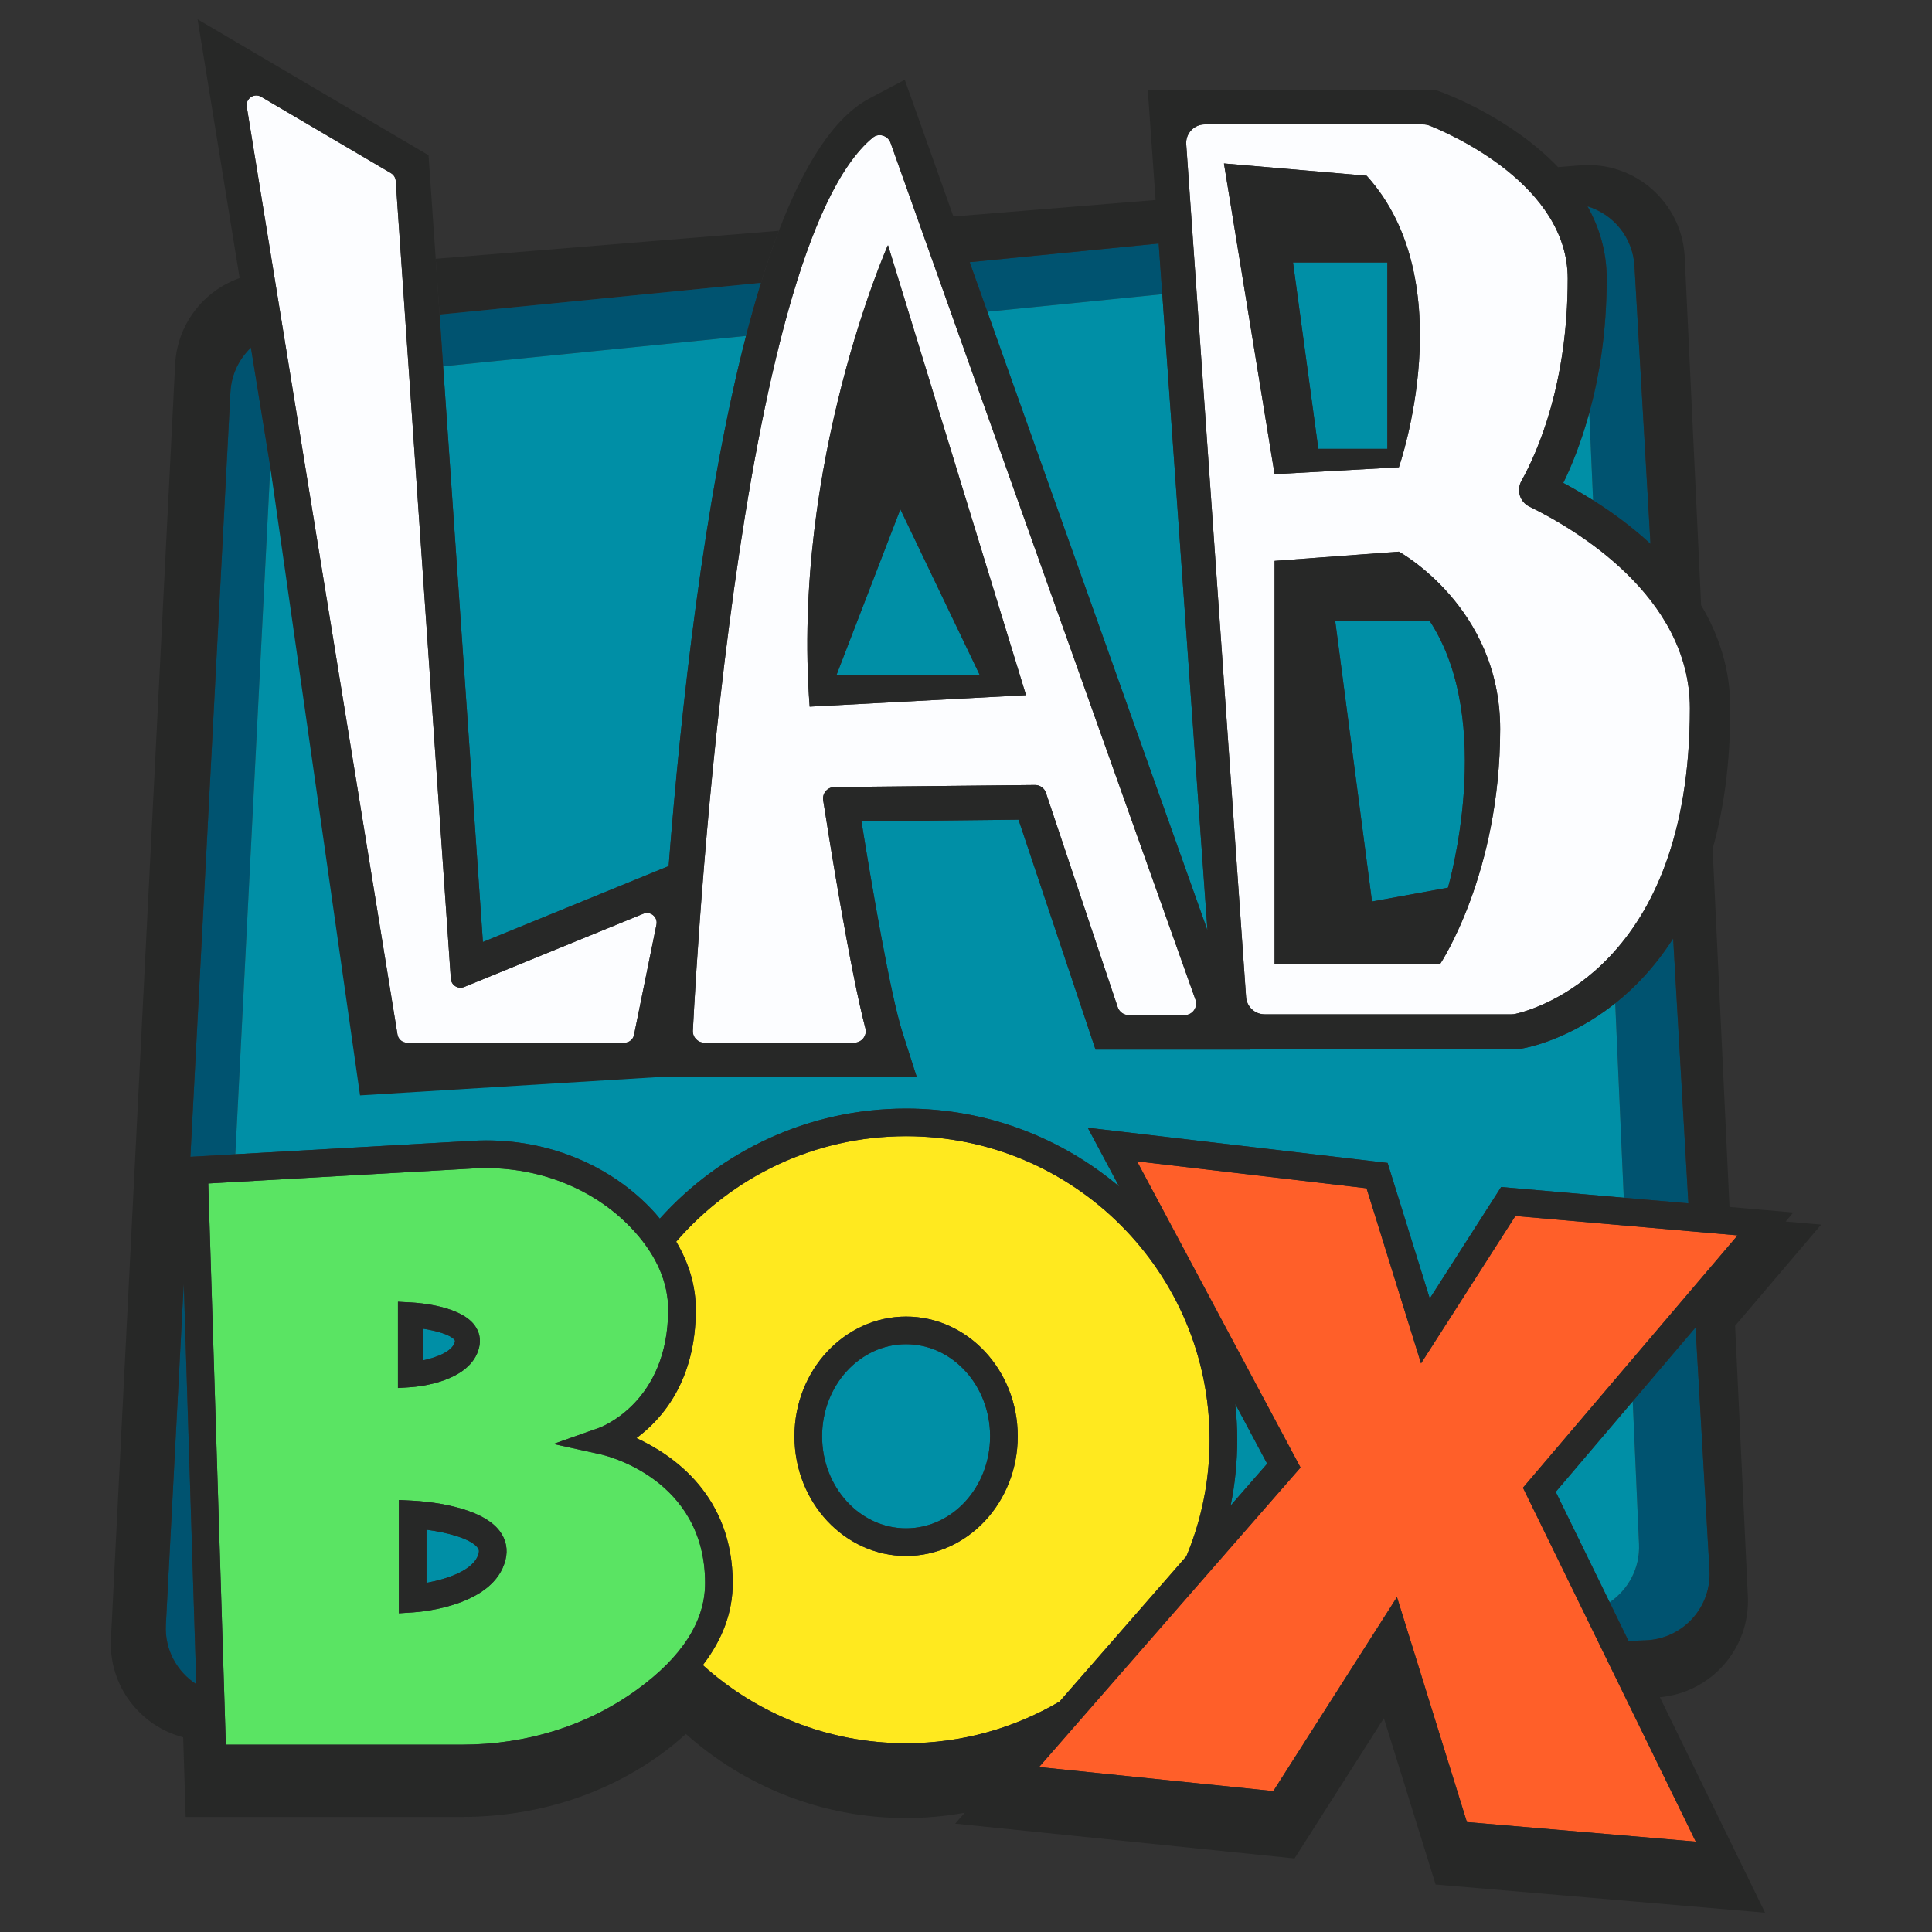
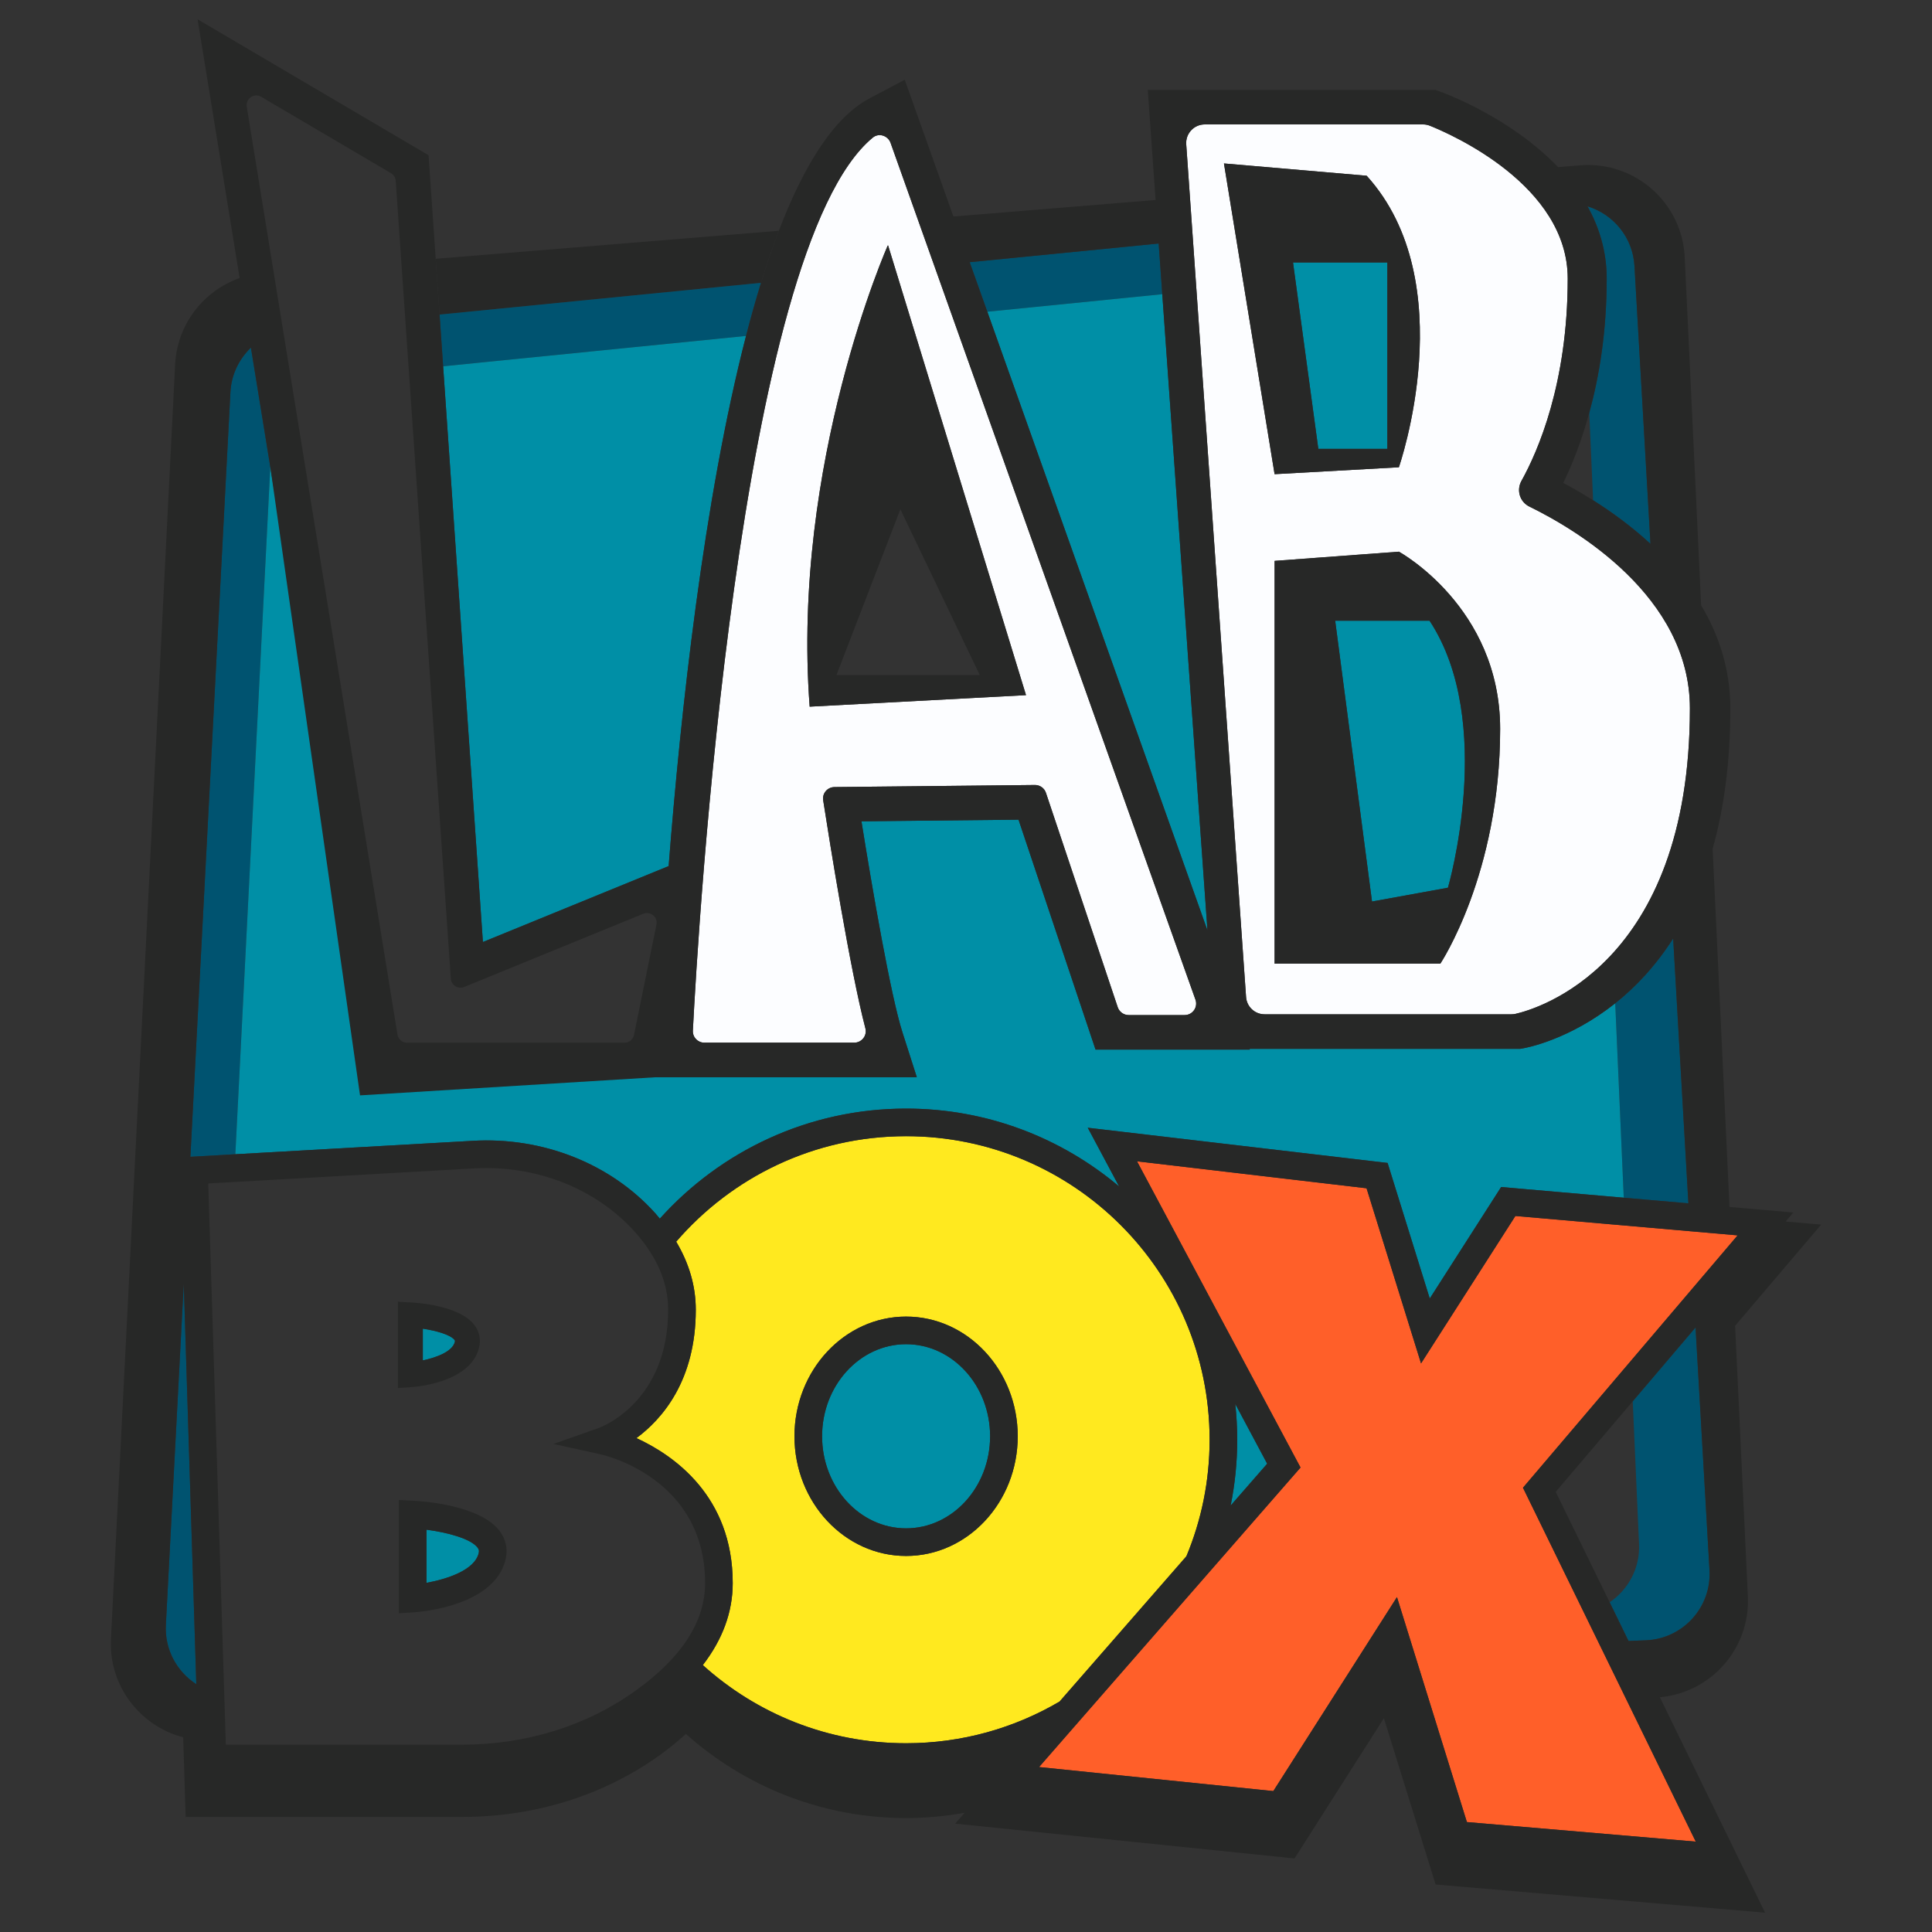
<svg xmlns="http://www.w3.org/2000/svg" width="80" height="80" viewBox="0 0 80 80" fill="none">
  <rect x="0" y="0" width="80" height="80" fill="#333333" stroke="none" />
  <path d="M31.512 11.711C31.746 10.953 31.991 10.232 32.25 9.556L18.042 10.716L18.202 13.027L31.512 11.711Z" fill="#272827" />
  <path d="M11.193 19.337L10.39 14.395C9.901 14.865 9.58 15.508 9.542 16.23L7.884 47.901L9.745 47.795L11.193 19.337Z" fill="#005370" />
-   <path d="M40.883 12.908L48.128 12.182L47.978 10.084L40.152 10.857L40.883 12.908Z" fill="#005370" />
+   <path d="M40.883 12.908L48.128 12.182L47.978 10.084L40.152 10.857Z" fill="#005370" />
  <path d="M69.913 49.828L69.282 38.861C68.54 40.022 67.701 40.892 66.884 41.543L67.237 49.595L69.913 49.828Z" fill="#005370" />
  <path d="M65.734 8.542C66.221 9.413 66.53 10.409 66.53 11.536C66.53 13.757 66.217 15.604 65.808 17.094L65.967 20.715C66.727 21.193 67.555 21.793 68.343 22.52L67.68 11.012C67.612 9.825 66.802 8.867 65.734 8.542Z" fill="#005370" />
  <path d="M31.512 11.711L18.202 13.026L18.349 15.167L30.892 13.909C31.088 13.149 31.294 12.414 31.512 11.711Z" fill="#005370" />
  <path d="M6.868 67.285C6.814 68.311 7.33 69.225 8.129 69.74L7.609 53.146L6.868 67.285Z" fill="#005370" />
  <path d="M67.869 63.938C67.913 64.935 67.42 65.826 66.652 66.347L67.434 67.949L68.148 67.922C69.686 67.862 70.875 66.552 70.787 65.016L70.209 54.967L67.608 58.024L67.869 63.938Z" fill="#005370" />
-   <path d="M67.868 63.938L67.608 58.024L64.419 61.775L66.652 66.347C67.42 65.826 67.913 64.936 67.868 63.938Z" fill="#008FA6" />
  <path d="M49.998 38.525L48.127 12.182L40.883 12.908L49.998 38.525Z" fill="#008FA6" />
  <path d="M18.349 15.167L19.996 39.007L27.688 35.863C28.183 29.509 29.137 20.702 30.892 13.91L18.349 15.167Z" fill="#008FA6" />
  <path d="M19.566 47.239C22.481 47.068 25.29 48.187 27.133 50.237C27.2 50.312 27.258 50.388 27.321 50.463C29.833 47.666 33.474 45.904 37.52 45.904C40.877 45.904 43.955 47.119 46.341 49.13L45.042 46.698L57.457 48.155L59.203 53.769L62.159 49.152L67.237 49.595L66.883 41.543C64.992 43.048 63.223 43.382 63.065 43.41L62.946 43.43H51.743L51.754 43.462H45.364L42.175 33.941L35.671 34.008C36.12 36.814 36.881 41.224 37.366 42.74L37.963 44.605H15.298L11.193 19.337L9.745 47.795L19.566 47.239Z" fill="#008FA6" />
-   <path d="M64.731 19.997C65.101 20.193 65.523 20.436 65.967 20.715L65.808 17.094C65.476 18.304 65.082 19.283 64.731 19.997Z" fill="#008FA6" />
  <path d="M52.471 60.609L51.15 58.134C51.202 58.621 51.231 59.115 51.231 59.616C51.231 60.549 51.136 61.461 50.958 62.343L52.471 60.609Z" fill="#008FA6" />
  <path d="M37.519 54.517C40.068 54.517 42.142 56.74 42.142 59.473C42.142 62.206 40.068 64.429 37.519 64.429C34.971 64.429 32.897 62.206 32.897 59.473C32.897 56.74 34.971 54.517 37.519 54.517ZM28.811 54.231C28.811 57.174 27.413 58.766 26.353 59.549C27.896 60.258 30.34 61.949 30.34 65.554C30.34 66.75 29.921 67.884 29.102 68.948C31.33 70.959 34.282 72.184 37.519 72.184C39.839 72.184 42.01 71.553 43.875 70.458L49.126 64.442C49.745 62.956 50.088 61.326 50.088 59.616C50.088 52.675 44.461 47.047 37.519 47.047C33.713 47.047 30.305 48.742 28 51.415C28.535 52.314 28.811 53.257 28.811 54.231Z" fill="#FFE91F" />
-   <path d="M19.836 55.807C19.484 57.236 17.277 57.421 17.027 57.438L16.478 57.474V53.903L17.02 53.931C17.355 53.949 19.057 54.076 19.651 54.875C19.854 55.15 19.919 55.471 19.836 55.807ZM20.697 63.406C20.956 63.754 21.037 64.163 20.931 64.589C20.464 66.49 17.465 66.74 17.126 66.762L16.516 66.802V62.111L17.118 62.142C17.576 62.166 19.904 62.339 20.697 63.406ZM19.112 72.243C21.802 72.243 24.306 71.461 26.355 69.981C28.241 68.619 29.197 67.13 29.197 65.554C29.197 61.222 25.052 60.261 24.875 60.222L22.918 59.791L24.808 59.124C24.923 59.083 27.667 58.038 27.667 54.231C27.667 53.112 27.201 52.026 26.281 51.002C24.67 49.209 22.199 48.237 19.631 48.381L8.624 49.005L9.35 72.243H19.112Z" fill="#5AE463" />
  <path d="M17.508 55.017V56.331C18.073 56.213 18.736 55.966 18.836 55.561C18.846 55.522 18.841 55.512 18.824 55.488C18.662 55.27 18.065 55.102 17.508 55.017Z" fill="#008FA6" />
  <path d="M17.66 63.341V65.542C18.482 65.392 19.645 65.03 19.821 64.316C19.844 64.221 19.834 64.162 19.779 64.088C19.498 63.71 18.513 63.453 17.66 63.341Z" fill="#008FA6" />
  <path d="M37.519 63.285C39.437 63.285 40.998 61.575 40.998 59.473C40.998 57.371 39.437 55.66 37.519 55.66C35.602 55.66 34.041 57.371 34.041 59.473C34.041 61.575 35.602 63.285 37.519 63.285Z" fill="#008FA6" />
-   <path d="M26.638 37.836L19.219 40.869C18.966 40.972 18.687 40.798 18.668 40.525L16.386 7.487C16.377 7.355 16.303 7.237 16.189 7.17L10.817 4.009C10.524 3.836 10.164 4.083 10.218 4.418L16.459 42.839C16.491 43.033 16.658 43.175 16.855 43.175H25.861C26.051 43.175 26.215 43.041 26.253 42.854L27.182 38.287C27.246 37.973 26.934 37.715 26.638 37.836Z" fill="#FCFDFF" />
  <path d="M33.526 29.261C32.764 19.158 36.769 10.145 36.769 10.145L42.485 28.785L33.526 29.261ZM36.877 5.917C36.77 5.615 36.391 5.491 36.143 5.696C30.549 10.292 28.901 38.561 28.69 42.676C28.676 42.949 28.893 43.175 29.166 43.175H35.371C35.682 43.175 35.913 42.882 35.834 42.581C35.199 40.152 34.351 34.845 34.086 33.137C34.042 32.85 34.262 32.594 34.553 32.591L42.853 32.505C43.06 32.503 43.244 32.634 43.31 32.83L46.283 41.707C46.349 41.901 46.531 42.032 46.736 42.032H49.053C49.382 42.032 49.612 41.706 49.502 41.395L36.877 5.917Z" fill="#FCFDFF" />
  <path d="M59.641 39.903H52.778V23.225L57.925 22.844C57.925 22.844 62.118 25.131 62.118 30.182C62.118 36.186 59.641 39.903 59.641 39.903ZM50.681 6.768L56.591 7.277C60.594 11.692 57.925 19.349 57.925 19.349L52.778 19.634L50.681 6.768ZM63.328 20.976C62.933 20.782 62.785 20.3 62.999 19.916C63.683 18.686 64.916 15.868 64.916 11.535C64.916 7.669 60.089 5.559 59.206 5.205C59.117 5.169 59.022 5.152 58.925 5.152H49.886C49.44 5.152 49.088 5.53 49.119 5.974L51.597 41.285C51.626 41.688 51.96 42 52.364 42H62.587C62.646 42 62.7 41.994 62.757 41.981C63.594 41.792 69.975 39.994 69.975 29.331C69.975 24.69 65.229 21.905 63.328 20.976Z" fill="#FCFDFF" />
  <path d="M53.541 10.867L54.589 18.586L57.448 18.586L57.448 10.867L53.541 10.867Z" fill="#008FA6" />
  <path d="M59.957 36.758C59.957 36.758 61.959 29.896 59.195 25.703L55.287 25.703L56.812 37.33L59.957 36.758Z" fill="#008FA6" />
-   <path d="M34.637 27.95H40.569L37.282 21.088L34.637 27.95Z" fill="#008FA6" />
  <path d="M62.749 50.352L58.842 56.456L56.586 49.204L47.082 48.088L53.852 60.767L43.025 73.17L52.726 74.165L57.845 66.132L60.741 75.448L70.218 76.259L63.063 61.603L71.952 51.154L62.749 50.352Z" fill="#FF5F29" />
  <path d="M6.868 67.285L7.609 53.146L8.129 69.74C7.331 69.225 6.815 68.312 6.868 67.285ZM9.542 16.23C9.58 15.508 9.9 14.865 10.39 14.395L11.193 19.337L14.908 45.357L27.171 44.605H37.963L37.366 42.739C36.881 41.224 36.12 36.814 35.671 34.009L42.175 33.941L45.364 43.461H51.754L51.743 43.43H62.946L63.065 43.409C63.224 43.383 64.992 43.048 66.883 41.543C67.701 40.893 68.539 40.022 69.282 38.861L69.913 49.828L67.237 49.595L62.159 49.152L59.204 53.769L57.457 48.155L45.042 46.697L46.341 49.13C43.954 47.119 40.877 45.904 37.519 45.904C33.474 45.904 29.833 47.666 27.321 50.462C27.258 50.387 27.2 50.312 27.133 50.238C25.29 48.188 22.481 47.068 19.566 47.24L9.745 47.795L7.883 47.901L9.542 16.23ZM10.817 4.009L16.189 7.17C16.303 7.237 16.377 7.356 16.386 7.487L18.668 40.525C18.687 40.798 18.967 40.972 19.22 40.869L26.638 37.836C26.934 37.715 27.246 37.973 27.182 38.287L26.253 42.855C26.215 43.042 26.051 43.175 25.86 43.175H16.855C16.659 43.175 16.491 43.033 16.459 42.839L10.218 4.418C10.163 4.084 10.524 3.836 10.817 4.009ZM36.143 5.696C36.391 5.491 36.77 5.615 36.877 5.917L49.502 41.395C49.613 41.706 49.382 42.032 49.053 42.032H46.736C46.531 42.032 46.349 41.901 46.283 41.707L43.31 32.83C43.245 32.634 43.06 32.503 42.853 32.505L34.553 32.591C34.262 32.594 34.041 32.85 34.086 33.137C34.352 34.845 35.199 40.152 35.834 42.581C35.913 42.882 35.682 43.175 35.371 43.175H29.166C28.893 43.175 28.676 42.949 28.69 42.676C28.901 38.561 30.549 10.292 36.143 5.696ZM47.978 10.083L48.128 12.182L49.998 38.525L40.883 12.908L40.152 10.857L47.978 10.083ZM49.886 5.152H58.925C59.022 5.152 59.117 5.17 59.206 5.205C60.088 5.559 64.916 7.669 64.916 11.536C64.916 15.868 63.683 18.686 62.998 19.916C62.785 20.301 62.932 20.782 63.328 20.976C65.229 21.905 69.975 24.69 69.975 29.331C69.975 39.994 63.593 41.791 62.757 41.981C62.7 41.995 62.645 42 62.587 42H52.364C51.96 42 51.626 41.688 51.597 41.286L49.119 5.974C49.088 5.53 49.44 5.152 49.886 5.152ZM67.68 11.012L68.343 22.52C67.555 21.793 66.727 21.193 65.967 20.715C65.523 20.436 65.102 20.193 64.731 19.997C65.082 19.283 65.475 18.304 65.808 17.095C66.216 15.604 66.53 13.757 66.53 11.536C66.53 10.409 66.221 9.413 65.734 8.543C66.802 8.868 67.612 9.825 67.68 11.012ZM51.15 58.135L52.471 60.609L50.958 62.343C51.137 61.462 51.231 60.549 51.231 59.616C51.231 59.115 51.202 58.621 51.15 58.135ZM30.341 65.554C30.341 61.949 27.895 60.257 26.353 59.549C27.413 58.765 28.811 57.175 28.811 54.231C28.811 53.256 28.535 52.314 28 51.415C30.305 48.742 33.713 47.048 37.519 47.048C44.461 47.048 50.087 52.675 50.087 59.616C50.087 61.326 49.745 62.955 49.126 64.441L43.874 70.458C42.01 71.553 39.839 72.184 37.519 72.184C34.281 72.184 31.33 70.959 29.102 68.948C29.922 67.884 30.341 66.749 30.341 65.554ZM19.113 72.244H9.351L8.623 49.005L19.631 48.381C22.199 48.237 24.67 49.209 26.282 51.002C27.201 52.026 27.667 53.112 27.667 54.231C27.667 58.038 24.923 59.083 24.808 59.124L22.918 59.791L24.876 60.222C25.052 60.261 29.197 61.222 29.197 65.554C29.197 67.13 28.241 68.619 26.355 69.981C24.306 71.461 21.802 72.244 19.113 72.244ZM71.951 51.154L63.063 61.604L70.218 76.258L60.741 75.448L57.846 66.132L52.726 74.165L43.025 73.169L53.852 60.767L47.081 48.088L56.586 49.204L58.842 56.456L62.749 50.351L71.951 51.154ZM70.787 65.017C70.875 66.553 69.685 67.862 68.148 67.922L67.433 67.949L66.652 66.347L64.419 61.775L67.609 58.024L70.209 54.967L70.787 65.017ZM72.375 66.102L71.847 54.899L75.411 50.709L73.94 50.581L74.258 50.207L71.615 49.977L70.916 35.147C71.371 33.537 71.649 31.619 71.649 29.331C71.649 27.701 71.168 26.282 70.44 25.061L69.761 10.653C69.654 8.387 67.69 6.661 65.43 6.846L64.516 6.92C62.557 4.872 59.847 3.871 59.669 3.807L59.435 3.723H47.527L47.85 8.281L39.479 8.965L37.464 3.302L36.002 4.076C34.521 4.86 33.284 6.854 32.25 9.556C31.992 10.232 31.745 10.953 31.512 11.711C31.295 12.415 31.088 13.149 30.892 13.91C29.137 20.702 28.184 29.509 27.687 35.863L19.996 39.007L18.349 15.167L18.202 13.027L18.042 10.716L17.745 6.427L8.182 0.8L9.923 11.514C8.42 12.043 7.335 13.435 7.252 15.091L4.594 67.86C4.496 69.805 5.798 71.471 7.585 71.937L7.688 75.236H19.113C22.164 75.236 25.016 74.341 27.36 72.648C27.741 72.373 28.081 72.088 28.401 71.799C30.827 73.963 34.022 75.282 37.519 75.282C38.348 75.282 39.158 75.204 39.947 75.062L39.553 75.513L53.604 76.954L57.304 71.147L59.446 78.033L73.088 79.2L68.731 70.279C70.854 70.088 72.477 68.26 72.375 66.102Z" fill="#272827" />
  <path d="M17.508 55.017C18.065 55.102 18.662 55.27 18.824 55.488C18.841 55.512 18.846 55.522 18.836 55.561C18.736 55.966 18.073 56.213 17.508 56.331V55.017ZM19.836 55.807C19.919 55.472 19.855 55.149 19.65 54.875C19.057 54.076 17.354 53.949 17.019 53.932L16.478 53.903V57.474L17.027 57.438C17.277 57.421 19.484 57.236 19.836 55.807Z" fill="#272827" />
  <path d="M19.821 64.316C19.645 65.03 18.482 65.392 17.66 65.542V63.341C18.513 63.453 19.498 63.71 19.779 64.089C19.833 64.161 19.844 64.221 19.821 64.316ZM17.118 62.142L16.517 62.111V66.803L17.126 66.763C17.466 66.74 20.463 66.49 20.931 64.59C21.037 64.163 20.955 63.755 20.697 63.406C19.905 62.339 17.576 62.166 17.118 62.142Z" fill="#272827" />
  <path d="M37.519 63.285C35.602 63.285 34.041 61.575 34.041 59.473C34.041 57.371 35.602 55.661 37.519 55.661C39.437 55.661 40.998 57.371 40.998 59.473C40.998 61.575 39.437 63.285 37.519 63.285ZM42.142 59.473C42.142 56.74 40.068 54.517 37.519 54.517C34.971 54.517 32.897 56.74 32.897 59.473C32.897 62.206 34.971 64.429 37.519 64.429C40.068 64.429 42.142 62.206 42.142 59.473Z" fill="#272827" />
  <path d="M37.282 21.088L40.569 27.95H34.637L37.282 21.088ZM42.485 28.784L36.769 10.146C36.769 10.146 32.764 19.158 33.527 29.261L42.485 28.784Z" fill="#272827" />
  <path d="M59.957 36.758L56.812 37.33L55.287 25.703H59.195C61.959 29.896 59.957 36.758 59.957 36.758ZM52.778 23.225V39.903H59.641C59.641 39.903 62.118 36.187 62.118 30.182C62.118 25.131 57.925 22.844 57.925 22.844L52.778 23.225Z" fill="#272827" />
  <path d="M57.448 10.867V18.587H54.589L53.541 10.867H57.448ZM57.924 19.349C57.924 19.349 60.593 11.692 56.59 7.277L50.681 6.768L52.778 19.635L57.924 19.349Z" fill="#272827" />
</svg>